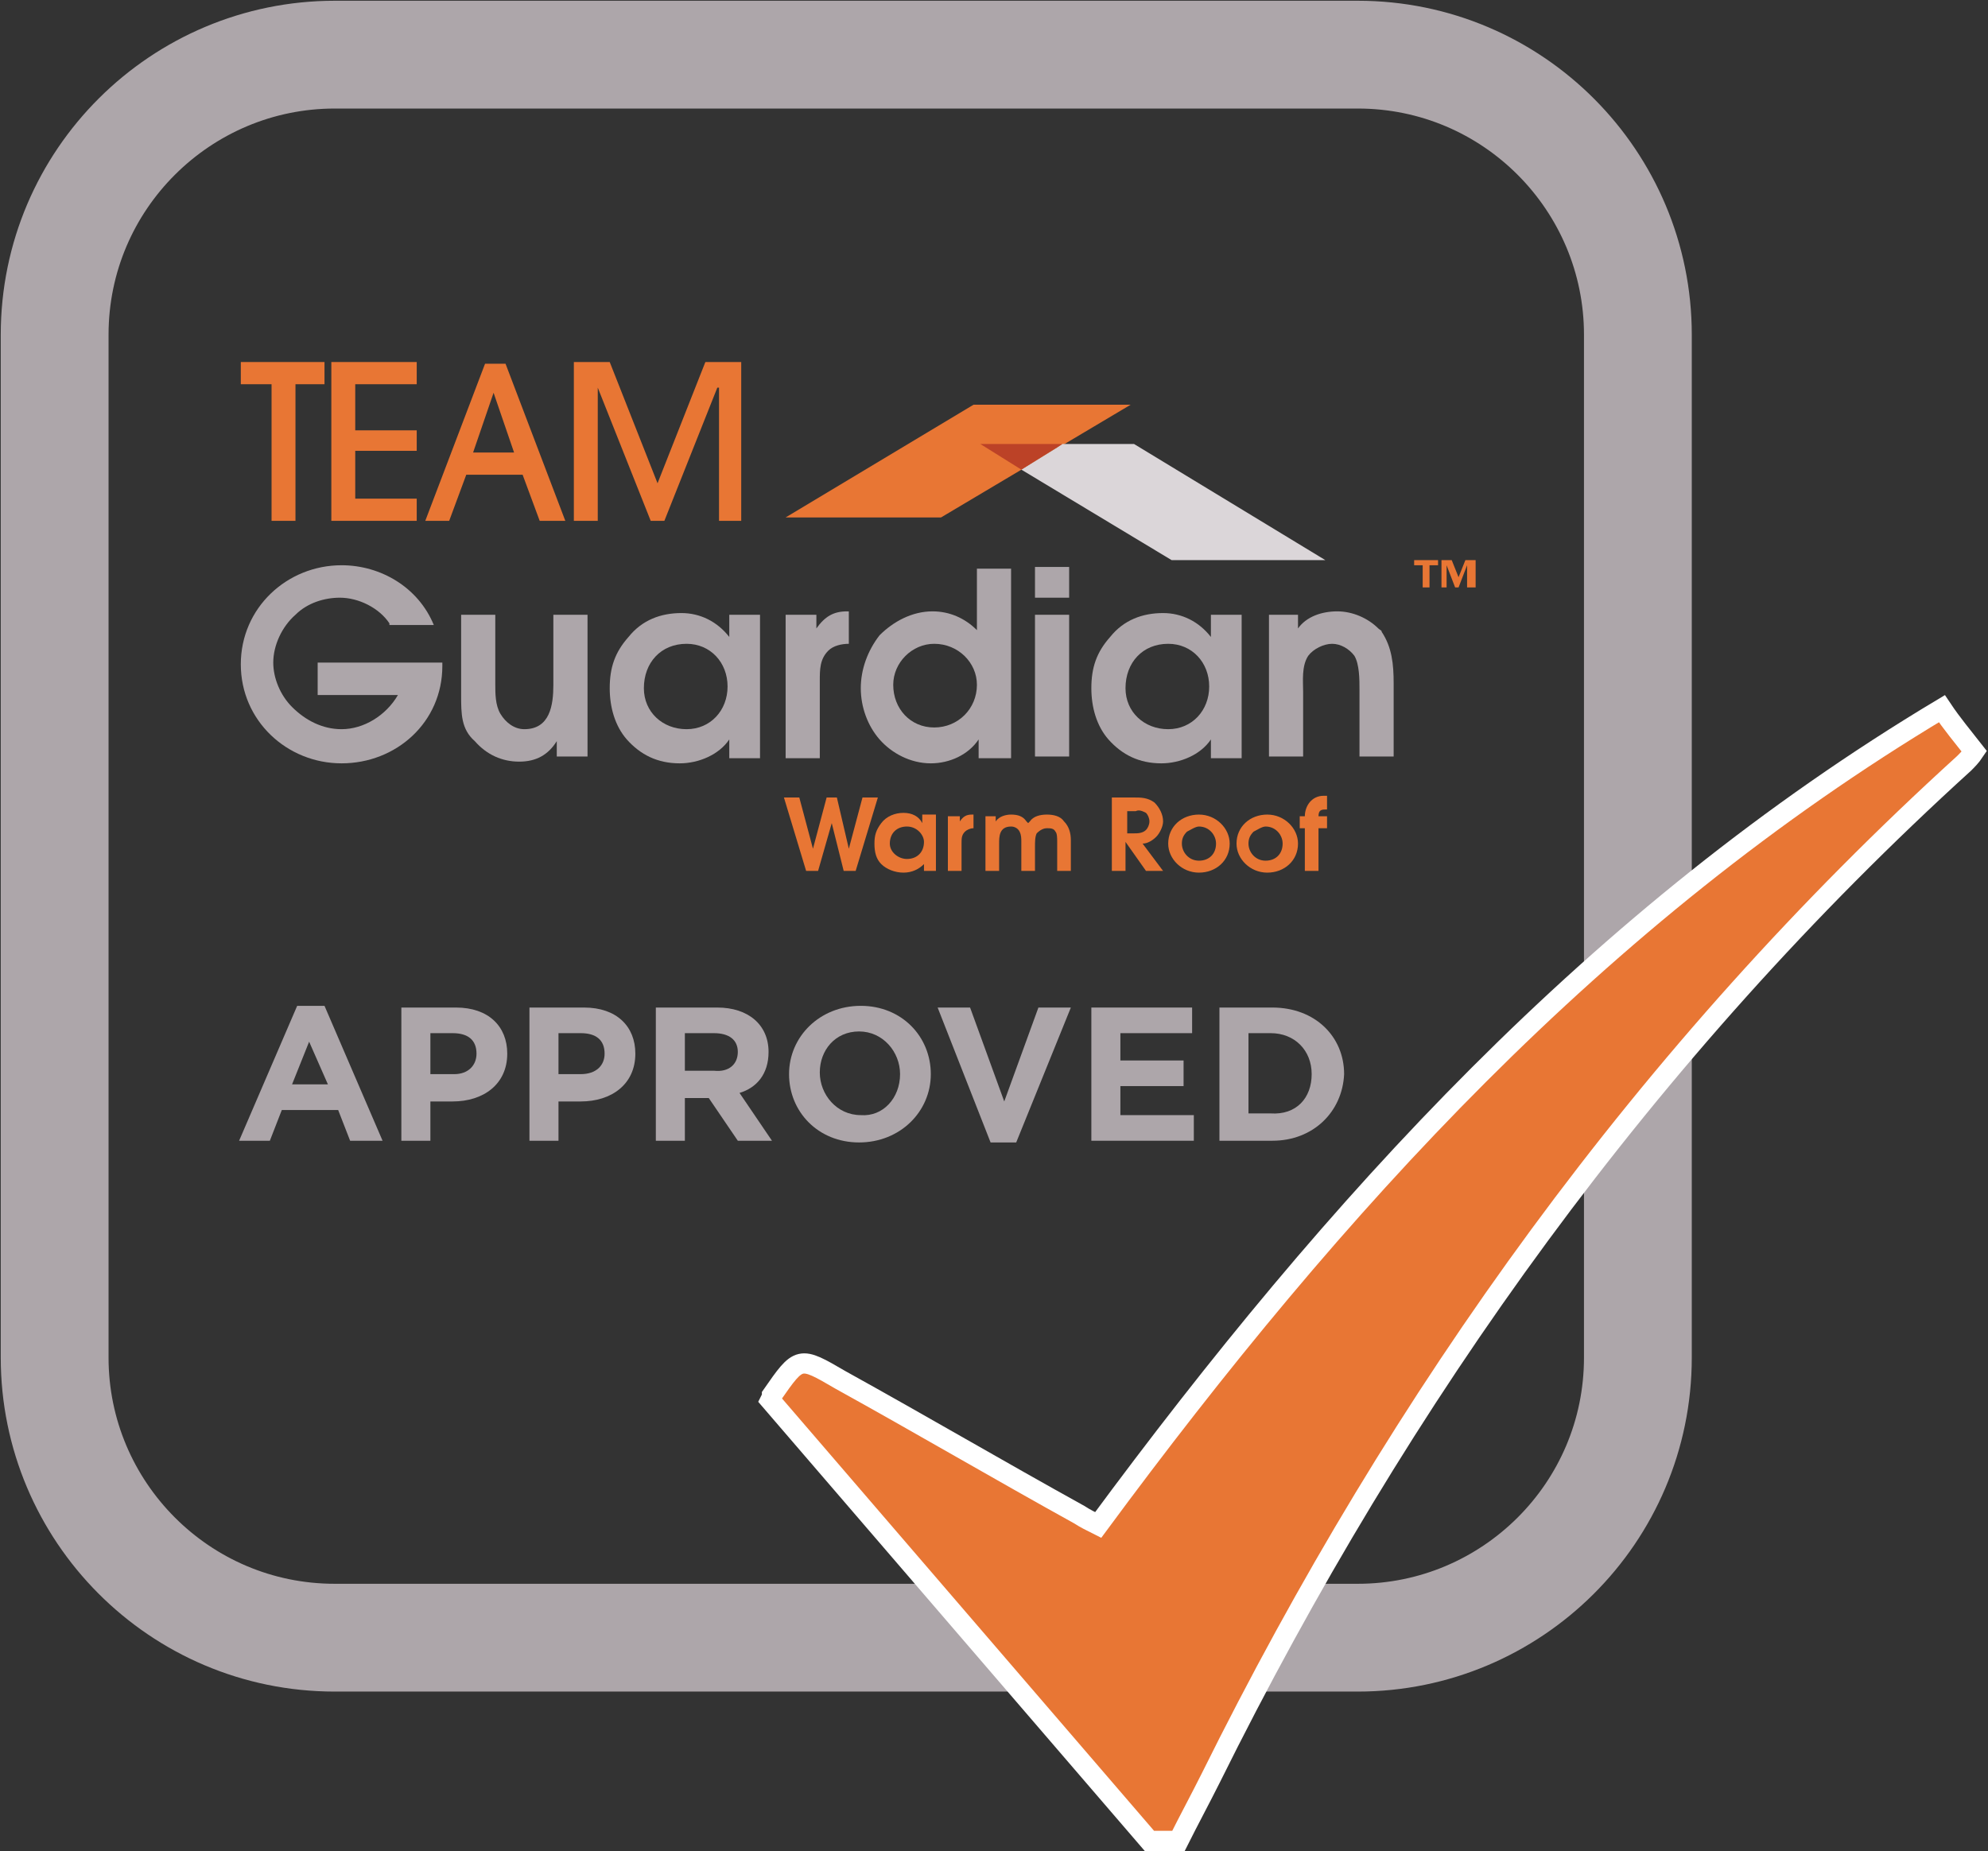
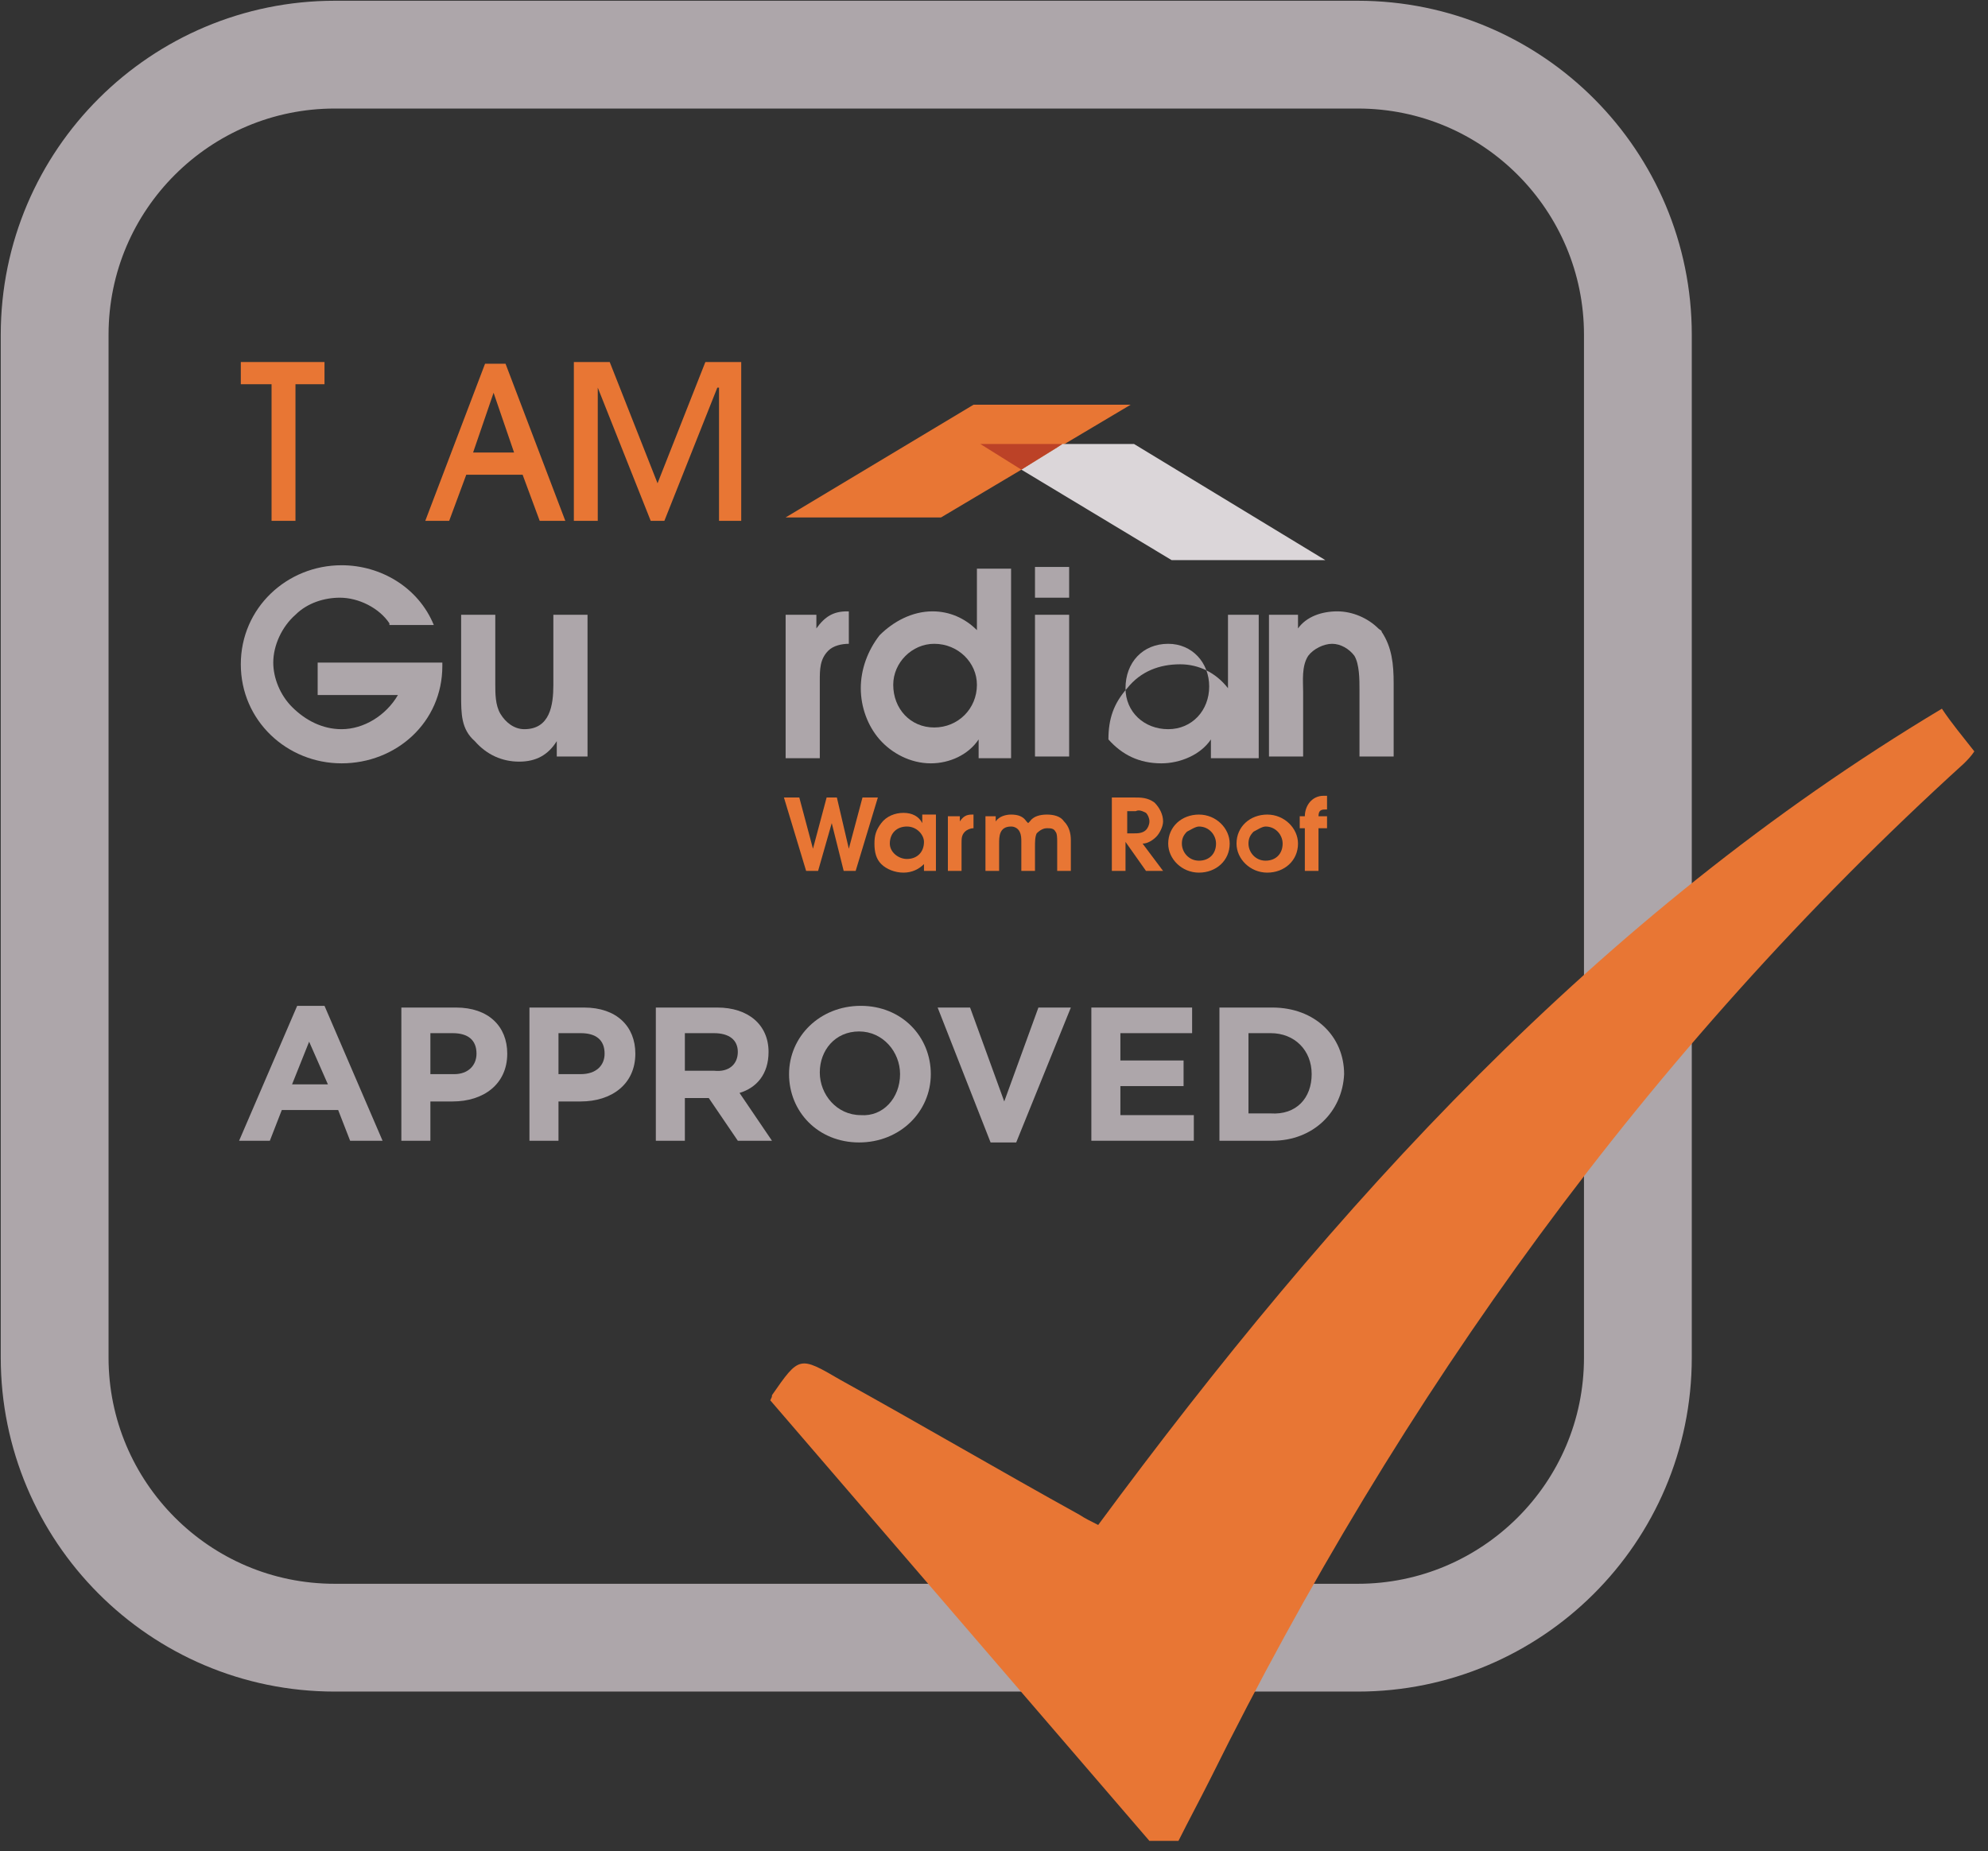
<svg xmlns="http://www.w3.org/2000/svg" version="1.1" id="Layer_1" x="0px" y="0px" viewBox="0 0 116.4 108.4" style="enable-background:new 0 0 116.4 108.4;" xml:space="preserve">
  <rect x="0" y="0" width="116.4" height="108.4" fill="#333333" stroke="none" />
  <style type="text/css">
	.st0{fill:none;stroke:#ADA6AA;stroke-width:6.312;stroke-miterlimit:10;}
	.st1{fill:#E87634;}
	.st2{fill:#DBD6D9;}
	.st3{fill:#C5782B;}
	.st4{fill:#BC4227;}
	.st5{fill:#AF6A2D;}
	.st6{fill:#ADA6AA;}
	.st7{fill:none;stroke:#FFFFFF;stroke-width:1.183;stroke-miterlimit:10;}
</style>
  <g>
    <path class="st0" d="M95.9,79.5c0,9.1-7.4,16.4-16.4,16.4H19.6c-9.1,0-16.4-7.4-16.4-16.4V19.6c0-9.1,7.4-16.4,16.4-16.4h59.9   c9.1,0,16.4,7.4,16.4,16.4V79.5z" />
    <polygon class="st1" points="15.9,30.5 15.9,22.5 14.1,22.5 14.1,21.2 19,21.2 19,22.5 17.3,22.5 17.3,30.5  " />
-     <polygon class="st1" points="19.4,30.5 19.4,21.2 24.4,21.2 24.4,22.5 20.8,22.5 20.8,25.2 24.4,25.2 24.4,26.4 20.8,26.4    20.8,29.2 24.4,29.2 24.4,30.5  " />
    <path class="st1" d="M30.1,26.5L28.9,23h0l-1.2,3.5H30.1z M31.6,30.5l-1-2.7h-3.3l-1,2.7h-1.4l3.5-9.2h1.2l3.5,9.2H31.6z" />
    <polygon class="st1" points="42.1,30.5 42.1,22.7 42,22.7 38.9,30.5 38.1,30.5 35,22.7 35,22.7 35,30.5 33.6,30.5 33.6,21.2    35.7,21.2 38.5,28.3 41.3,21.2 43.4,21.2 43.4,30.5  " />
    <polygon class="st1" points="46,30.3 55.1,30.3 66.2,23.7 57,23.7  " />
    <polygon class="st2" points="77.6,32.8 68.6,32.8 59.8,27.5 62.2,26 66.4,26  " />
    <polygon class="st3" points="62.2,26 61.9,26.2 62.2,26  " />
    <polygon class="st4" points="62.2,26 57.4,26 59.8,27.5 61.9,26.2  " />
    <polygon class="st5" points="62.2,26 61.9,26.2 59.8,27.5 59.8,27.5  " />
    <polygon class="st1" points="45.9,46.7 46.8,46.7 47.6,49.7 48.4,46.7 49,46.7 49.7,49.7 50.5,46.7 51.4,46.7 50.1,51 49.4,51    48.7,48.2 47.9,51 47.2,51  " />
    <path class="st1" d="M53.1,48.4c-0.6,0-1,0.4-1,1c0,0.5,0.5,0.9,1,0.9c0.6,0,1-0.4,1-1C54.1,48.9,53.7,48.4,53.1,48.4 M54.9,51   h-0.8v-0.4c-0.3,0.3-0.7,0.5-1.2,0.5c-0.5,0-1-0.2-1.3-0.5c-0.3-0.3-0.4-0.7-0.4-1.2c0-0.5,0.1-0.8,0.4-1.2   c0.3-0.4,0.8-0.6,1.3-0.6c0.5,0,0.9,0.2,1.1,0.6v-0.5h0.8V51z" />
    <path class="st1" d="M55.5,47.8h0.7v0.3c0.2-0.3,0.4-0.4,0.7-0.4H57v0.8c-0.2,0-0.4,0.1-0.5,0.2c-0.2,0.2-0.2,0.4-0.2,0.7V51h-0.8   V47.8z" />
    <path class="st1" d="M57.5,47.8h0.8v0.3c0.2-0.3,0.6-0.4,0.9-0.4c0.4,0,0.7,0.1,0.9,0.4l0.1,0.1l0.1-0.1c0.2-0.3,0.6-0.4,1-0.4   c0.4,0,0.8,0.1,1,0.4c0.3,0.3,0.4,0.7,0.4,1.1V51h-0.8v-1.7c0-0.2,0-0.5-0.1-0.6c-0.1-0.2-0.3-0.2-0.5-0.2c-0.2,0-0.4,0.1-0.6,0.3   c-0.1,0.2-0.1,0.5-0.1,0.8V51h-0.8v-1.7c0-0.2,0-0.4-0.1-0.6c-0.1-0.2-0.3-0.3-0.5-0.3c-0.7,0-0.7,0.6-0.7,1V51h-0.8V47.8z" />
    <path class="st1" d="M66.4,48.8c0.2,0,0.5,0,0.7-0.2c0.1-0.1,0.2-0.3,0.2-0.5c0-0.2-0.1-0.4-0.2-0.5c-0.2-0.1-0.4-0.2-0.6-0.1h-0.5   v1.3H66.4z M65.1,46.7h1.3c0.4,0,0.8,0,1.2,0.3c0.3,0.3,0.5,0.7,0.5,1.1c0,0.3-0.2,0.7-0.4,0.9c-0.2,0.2-0.5,0.4-0.8,0.4l1.2,1.6   h-1l-1.2-1.7V51h-0.8V46.7z" />
    <path class="st1" d="M69.5,48.7c-0.2,0.2-0.3,0.4-0.3,0.7c0,0.5,0.4,1,1,1c0.6,0,1-0.4,1-1c0-0.5-0.4-1-1-1   C70,48.4,69.7,48.6,69.5,48.7 M72,49.4c0,1-0.8,1.7-1.8,1.7c-1,0-1.8-0.8-1.8-1.7c0-1,0.8-1.7,1.8-1.7C71.2,47.7,72,48.5,72,49.4" />
    <path class="st1" d="M73.4,48.7c-0.2,0.2-0.3,0.4-0.3,0.7c0,0.5,0.4,1,1,1c0.6,0,1-0.4,1-1c0-0.5-0.4-1-1-1   C73.9,48.4,73.6,48.6,73.4,48.7 M76,49.4c0,1-0.8,1.7-1.8,1.7c-1,0-1.8-0.8-1.8-1.7c0-1,0.8-1.7,1.8-1.7C75.2,47.7,76,48.5,76,49.4   " />
    <path class="st1" d="M76.4,48.5h-0.3v-0.7h0.3c0-0.6,0.4-1.2,1.1-1.2l0.2,0v0.8c-0.3,0-0.5,0-0.5,0.4h0.5v0.7h-0.5V51h-0.8V48.5z" />
    <path class="st6" d="M22.8,36.5C22.2,35.6,21,35,19.9,35c-0.9,0-1.9,0.3-2.6,1c-0.8,0.7-1.3,1.8-1.3,2.8c0,0.9,0.4,1.9,1.1,2.6   c0.8,0.8,1.8,1.3,2.9,1.3c1.3,0,2.6-0.8,3.3-2h-4.7v-1.9h7.3v0.2c0,3.3-2.7,5.7-5.9,5.7c-3.2,0-5.9-2.5-5.9-5.8   c0-3.3,2.7-5.8,5.9-5.8c2.3,0,4.5,1.3,5.4,3.5H22.8z" />
    <path class="st6" d="M34.4,36v8.3h-1.8v-0.9c-0.5,0.8-1.2,1.2-2.2,1.2c-1,0-1.9-0.4-2.6-1.2C27,42.7,27,41.8,27,40.7V36h2v4.1   c0,0.5,0,1.2,0.3,1.7c0.3,0.5,0.8,0.9,1.4,0.9c1.5,0,1.7-1.4,1.7-2.6V36H34.4z" />
-     <path class="st6" d="M40.2,37.7c-1.5,0-2.5,1.1-2.5,2.6c0,1.4,1.1,2.4,2.5,2.4c1.4,0,2.4-1.1,2.4-2.5   C42.6,38.8,41.6,37.7,40.2,37.7 M44.5,44.4h-1.8v-1.1c-0.6,0.9-1.8,1.4-2.9,1.4c-1.3,0-2.3-0.5-3.1-1.4c-0.7-0.8-1-1.9-1-3   c0-1.2,0.3-2.1,1.1-3c0.8-1,1.9-1.4,3.1-1.4c1.1,0,2.1,0.5,2.8,1.4V36h1.8V44.4z" />
    <path class="st6" d="M46,36h1.8v0.8c0.5-0.7,1-1,1.8-1h0.1v1.9c-0.4,0-0.9,0.1-1.2,0.4C48,38.6,48,39.2,48,39.9v4.5h-2V36z" />
    <path class="st6" d="M54.7,37.7c-1.3,0-2.4,1.1-2.4,2.4c0,1.4,1,2.5,2.4,2.5c1.4,0,2.5-1.1,2.5-2.5C57.2,38.8,56.1,37.7,54.7,37.7    M59.1,44.4h-1.8v-1.1c-0.6,0.9-1.7,1.4-2.8,1.4c-1.2,0-2.3-0.6-3-1.4c-0.7-0.8-1.1-1.9-1.1-3c0-1.1,0.4-2.2,1.1-3.1   c0.8-0.8,1.9-1.4,3.1-1.4c1,0,1.9,0.4,2.6,1.1v-3.6h2V44.4z" />
    <path class="st6" d="M60.6,36h2v8.3h-2V36z M60.6,33.2h2v1.8h-2V33.2z" />
-     <path class="st6" d="M68.4,37.7c-1.5,0-2.5,1.1-2.5,2.6c0,1.4,1.1,2.4,2.5,2.4c1.4,0,2.4-1.1,2.4-2.5   C70.8,38.8,69.8,37.7,68.4,37.7 M72.7,44.4h-1.8v-1.1c-0.6,0.9-1.8,1.4-2.9,1.4c-1.3,0-2.3-0.5-3.1-1.4c-0.7-0.8-1-1.9-1-3   c0-1.2,0.3-2.1,1.1-3c0.8-1,1.9-1.4,3.1-1.4c1.1,0,2.1,0.5,2.8,1.4V36h1.8V44.4z" />
+     <path class="st6" d="M68.4,37.7c-1.5,0-2.5,1.1-2.5,2.6c0,1.4,1.1,2.4,2.5,2.4c1.4,0,2.4-1.1,2.4-2.5   C70.8,38.8,69.8,37.7,68.4,37.7 M72.7,44.4h-1.8v-1.1c-0.6,0.9-1.8,1.4-2.9,1.4c-1.3,0-2.3-0.5-3.1-1.4c0-1.2,0.3-2.1,1.1-3c0.8-1,1.9-1.4,3.1-1.4c1.1,0,2.1,0.5,2.8,1.4V36h1.8V44.4z" />
    <path class="st6" d="M74.1,36H76v0.8c0.5-0.7,1.4-1,2.3-1c0.9,0,1.8,0.4,2.4,1c0.1,0.1,0.2,0.1,0.2,0.2c0.6,0.9,0.7,1.9,0.7,3v4.3   h-2v-3.9c0-0.6,0-1.5-0.3-2c-0.3-0.4-0.8-0.7-1.3-0.7c-0.5,0-1.1,0.3-1.4,0.7c-0.4,0.6-0.3,1.5-0.3,2.1v3.8h-2V36z" />
-     <path class="st1" d="M86.3,34.4h-0.4v-1.3l-0.5,1.3h-0.2l-0.5-1.3v1.3h-0.3v-1.6H85l0.4,1l0.4-1h0.6V34.4z M84.2,33.1h-0.5v1.3   h-0.4v-1.3h-0.5v-0.3h1.4V33.1z" />
    <path class="st6" d="M20.5,66.8l-0.7-1.8h-3.3l-0.7,1.8H14l3.4-7.9h1.6l3.4,7.9H20.5z M18.1,61l-1,2.5h2.1L18.1,61z" />
    <path class="st6" d="M26.5,64.5h-1.3v2.3h-1.7V59h3.2c1.9,0,3,1.1,3,2.7v0C29.7,63.5,28.3,64.5,26.5,64.5 M27.9,61.7   c0-0.8-0.5-1.2-1.4-1.2h-1.3v2.4h1.4C27.4,62.9,27.9,62.4,27.9,61.7L27.9,61.7z" />
    <path class="st6" d="M34,64.5h-1.3v2.3H31V59h3.2c1.9,0,3,1.1,3,2.7v0C37.2,63.5,35.8,64.5,34,64.5 M35.4,61.7   c0-0.8-0.5-1.2-1.4-1.2h-1.3v2.4H34C34.9,62.9,35.4,62.4,35.4,61.7L35.4,61.7z" />
    <path class="st6" d="M43.2,66.8l-1.7-2.5h-1.4v2.5h-1.7V59H42c1.8,0,3,1,3,2.6v0c0,1.3-0.7,2.1-1.7,2.4l1.9,2.8H43.2z M43.2,61.6   c0-0.7-0.5-1.1-1.4-1.1h-1.7v2.2h1.7C42.7,62.8,43.2,62.3,43.2,61.6L43.2,61.6z" />
    <path class="st6" d="M50.3,66.9c-2.4,0-4.1-1.8-4.1-4v0c0-2.2,1.8-4,4.2-4c2.4,0,4.1,1.8,4.1,4v0C54.5,65.1,52.7,66.9,50.3,66.9    M52.7,62.9c0-1.3-1-2.5-2.4-2.5c-1.4,0-2.3,1.1-2.3,2.4v0c0,1.3,1,2.5,2.4,2.5C51.7,65.4,52.7,64.3,52.7,62.9L52.7,62.9z" />
    <polygon class="st6" points="59.5,66.9 58,66.9 54.9,59 56.8,59 58.8,64.5 60.8,59 62.7,59  " />
    <polygon class="st6" points="63.9,66.8 63.9,59 69.8,59 69.8,60.5 65.6,60.5 65.6,62.1 69.3,62.1 69.3,63.6 65.6,63.6 65.6,65.3    69.9,65.3 69.9,66.8  " />
    <path class="st6" d="M74.5,66.8h-3.1V59h3.1c2.5,0,4.2,1.7,4.2,3.9v0C78.6,65.1,76.9,66.8,74.5,66.8 M76.8,62.9   c0-1.4-1-2.4-2.4-2.4h-1.3v4.7h1.3C75.9,65.3,76.8,64.3,76.8,62.9L76.8,62.9z" />
    <path class="st1" d="M67.3,107.8C59.9,99.2,52.5,90.6,45.1,82c0.1-0.2,0.1-0.2,0.1-0.3c1.6-2.3,1.6-2.3,4-0.9   c4.7,2.6,9.3,5.3,14,7.9c0.3,0.2,0.7,0.4,1.1,0.6c13.8-18.7,29.2-35.7,49.4-47.8c0.6,0.9,1.2,1.6,1.9,2.5c-0.2,0.3-0.4,0.5-0.6,0.7   c-18.6,16.9-33,37-44.1,59.4c-0.6,1.2-1.3,2.5-1.9,3.7H67.3z" />
-     <path class="st7" d="M67.3,107.8C59.9,99.2,52.5,90.6,45.1,82c0.1-0.2,0.1-0.2,0.1-0.3c1.6-2.3,1.6-2.3,4-0.9   c4.7,2.6,9.3,5.3,14,7.9c0.3,0.2,0.7,0.4,1.1,0.6c13.8-18.7,29.2-35.7,49.4-47.8c0.6,0.9,1.2,1.6,1.9,2.5c-0.2,0.3-0.4,0.5-0.6,0.7   c-18.6,16.9-33,37-44.1,59.4c-0.6,1.2-1.3,2.5-1.9,3.7H67.3z" />
  </g>
</svg>